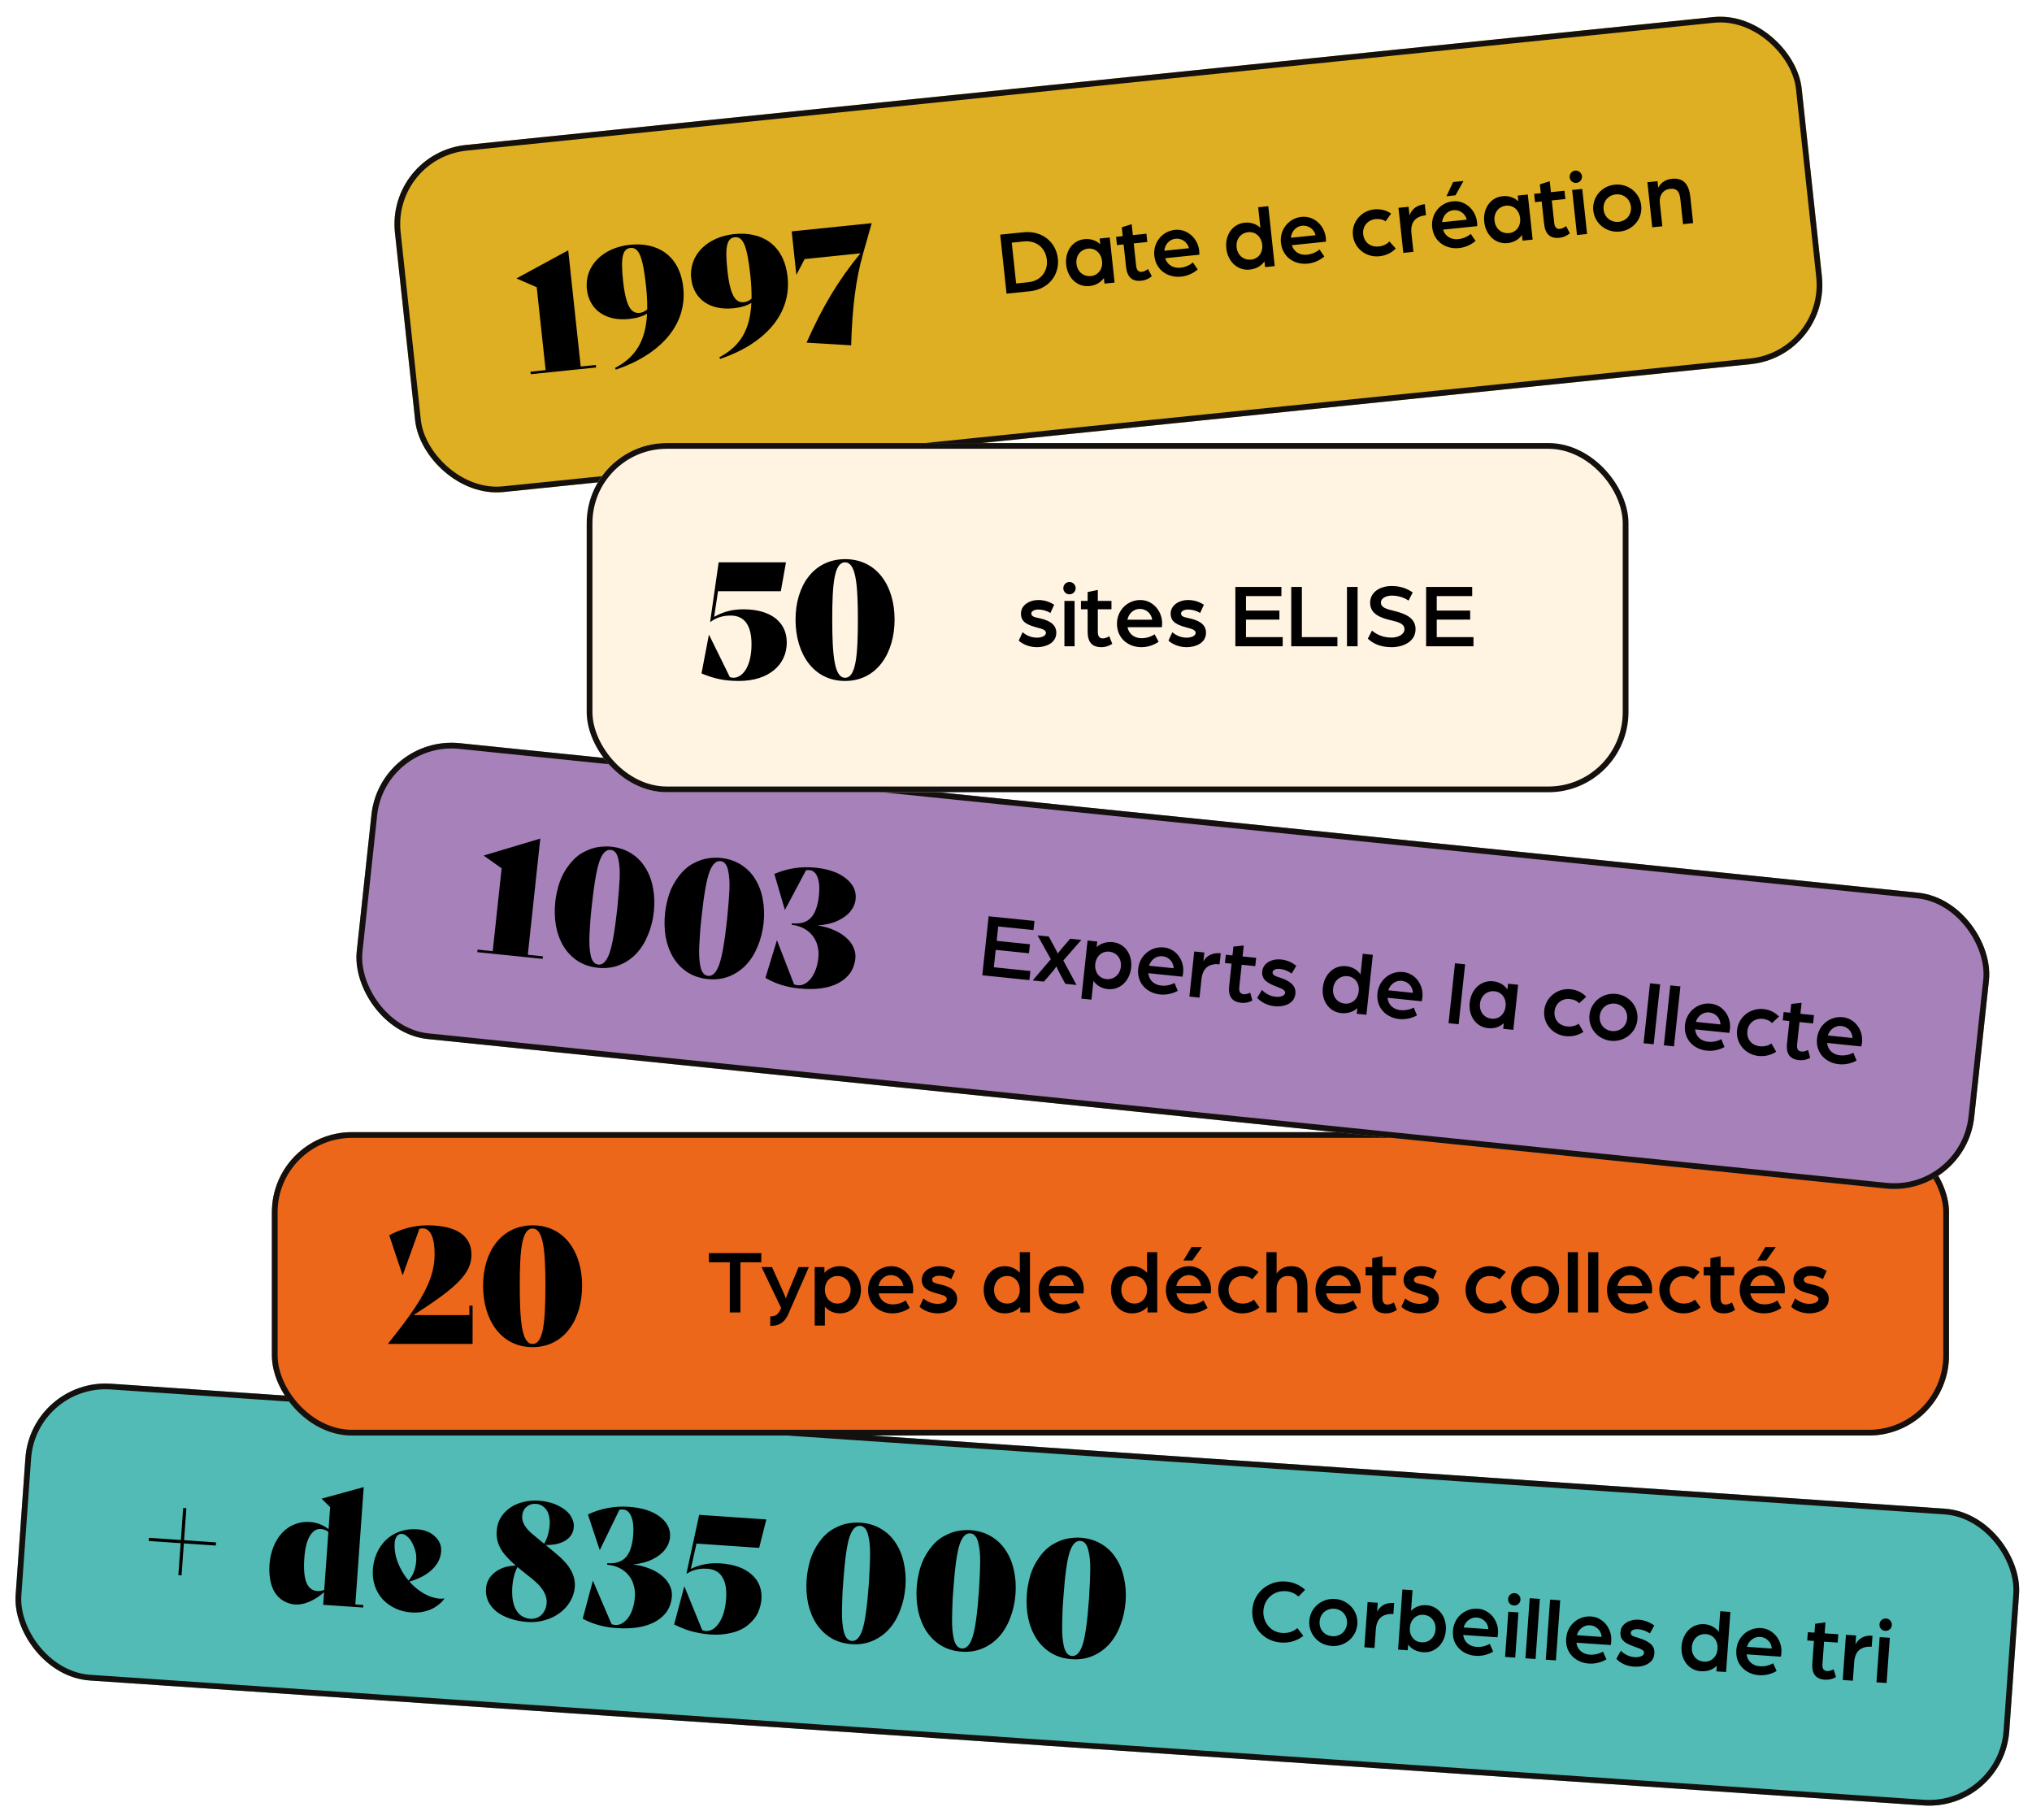
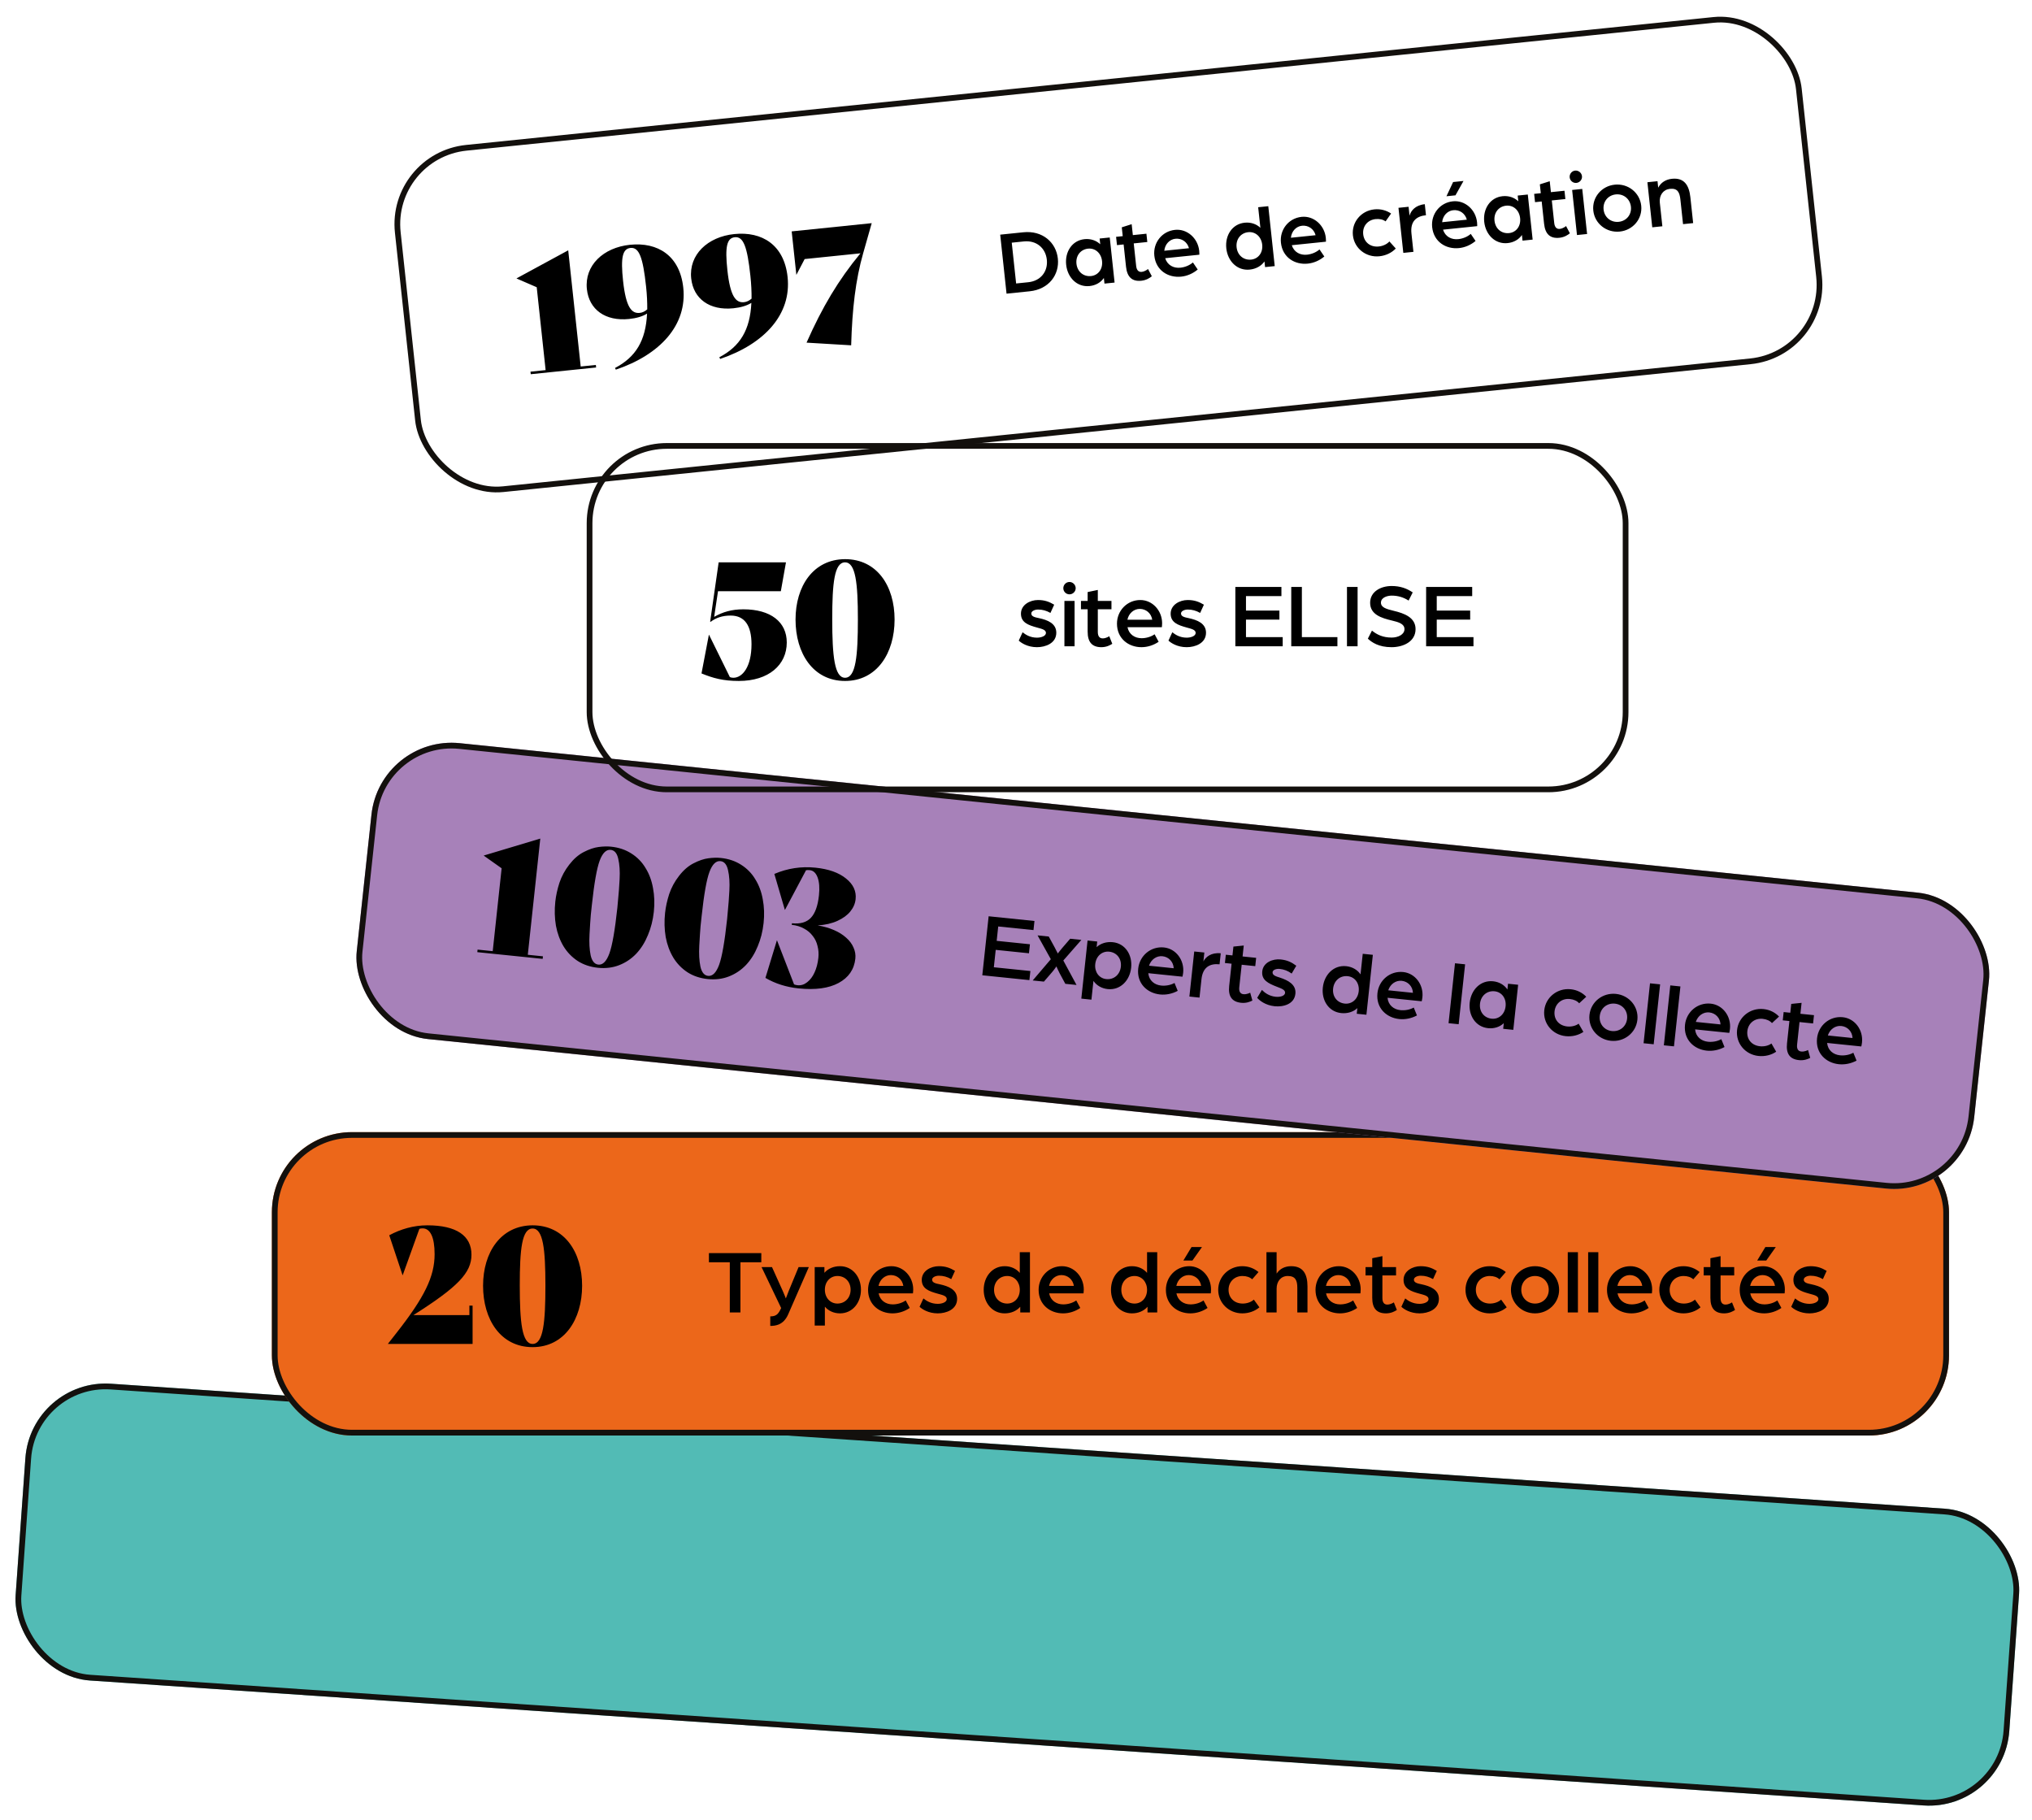
<svg xmlns="http://www.w3.org/2000/svg" width="355" height="318" viewBox="0 0 355 318" fill="none">
  <g filter="url(#filter0_d_333_1003)">
-     <rect width="247" height="61" rx="14" transform="matrix(0.995 -0.102 0.107 0.994 66 25.248)" fill="#DEAF22" />
    <rect x="0.551" y="0.446" width="246" height="60" rx="13.5" transform="matrix(0.995 -0.102 0.107 0.994 65.955 25.306)" stroke="#13100D" />
    <path d="M91.225 63.871L91.177 63.426L93.823 63.154L92.267 48.677L88.752 47.152L88.749 47.125L97.769 42.229L99.951 62.524L102.597 62.252L102.645 62.697L91.225 63.871ZM108.562 41.261C113.408 40.763 117.27 43.153 117.871 48.748C118.574 55.291 113.835 60.45 106.091 63.075L105.947 62.78C109.573 60.888 111.319 58.006 111.544 53.283C110.725 53.789 109.688 54.093 108.406 54.224C104.256 54.651 101.414 52.578 101.031 49.015C100.585 44.867 103.91 41.739 108.562 41.261ZM110.263 53.161C110.737 53.112 111.165 52.9 111.577 52.547C111.588 51.336 111.531 50.019 111.375 48.571C110.824 43.449 110.153 41.66 108.649 41.815C107.257 41.958 106.914 43.485 107.351 47.549C107.851 52.199 108.843 53.307 110.263 53.161ZM126.786 39.388C131.632 38.89 135.494 41.28 136.095 46.876C136.799 53.418 132.059 58.577 124.316 61.203L124.171 60.908C127.798 59.015 129.544 56.134 129.768 51.41C128.949 51.916 127.912 52.22 126.631 52.352C122.481 52.778 119.639 50.706 119.256 47.142C118.81 42.994 122.134 39.866 126.786 39.388ZM128.488 51.288C128.961 51.24 129.389 51.027 129.802 50.675C129.812 49.463 129.755 48.146 129.599 46.699C129.049 41.576 128.378 39.787 126.874 39.942C125.481 40.085 125.138 41.612 125.575 45.677C126.075 50.326 127.067 51.434 128.488 51.288ZM147.202 58.823L139.407 58.357C142.149 52.164 144.963 47.428 148.825 42.753L139.076 43.755L137.628 46.521L136.811 38.921L150.793 37.484L149.302 42.732C147.973 47.4 147.386 52.414 147.202 58.823Z" fill="black" />
    <path d="M174.348 49.801L173.24 39.492L177.283 39.077C180.641 38.732 183.009 40.853 183.312 43.669C183.615 46.484 181.749 49.04 178.391 49.385L174.348 49.801ZM176.023 48.02L178.14 47.803C180.321 47.579 181.607 45.919 181.386 43.866C181.165 41.814 179.555 40.452 177.374 40.676L175.257 40.893L176.023 48.02ZM188.848 48.472C186.683 48.694 185.007 47.017 184.764 44.758C184.519 42.483 185.803 40.501 187.967 40.279C189.034 40.169 190.019 40.502 190.718 41.17L190.61 40.168L192.377 39.987L193.224 47.861L191.457 48.043L191.351 47.056C190.809 47.852 189.914 48.362 188.848 48.472ZM189.111 46.724C190.352 46.596 191.185 45.513 191.035 44.113C190.886 42.729 189.853 41.806 188.596 41.935C187.259 42.073 186.413 43.189 186.562 44.573C186.711 45.957 187.774 46.861 189.111 46.724ZM197.898 47.542C196.291 47.707 195.417 46.912 195.222 45.099L194.803 41.201L193.641 41.32L193.485 39.873L194.647 39.753L194.481 38.21L196.208 37.663L196.414 39.572L198.785 39.328L198.941 40.776L196.569 41.02L196.993 44.965C197.084 45.808 197.511 46.038 197.957 45.992C198.577 45.928 199.062 45.492 199.062 45.492L199.729 46.758C199.388 47.035 198.789 47.45 197.898 47.542ZM204.856 46.827C202.612 47.057 200.446 45.768 200.167 43.175C199.924 40.916 201.492 38.889 203.784 38.654C205.885 38.438 207.769 40.094 208.007 42.305C208.043 42.639 208.033 42.994 208.033 42.994L202.064 43.607C202.454 44.838 203.543 45.386 204.72 45.264C205.516 45.183 206.318 44.859 206.907 44.348L207.747 45.581C206.921 46.277 205.907 46.719 204.856 46.827ZM201.908 42.304L206.221 41.861C205.925 40.75 204.937 40.095 203.855 40.207C202.836 40.311 202.025 41.151 201.908 42.304ZM216.826 45.597C214.661 45.819 212.984 44.142 212.741 41.883C212.497 39.608 213.78 37.627 215.945 37.404C217.011 37.294 217.997 37.627 218.696 38.295L218.309 34.7L220.076 34.519L221.201 44.986L219.514 45.16L219.408 44.173C218.85 44.971 217.924 45.484 216.826 45.597ZM217.088 43.849C218.33 43.721 219.163 42.639 219.012 41.239C218.864 39.855 217.831 38.931 216.574 39.06C215.237 39.198 214.391 40.314 214.54 41.698C214.689 43.082 215.751 43.986 217.088 43.849ZM226.974 44.554C224.73 44.785 222.564 43.495 222.285 40.902C222.042 38.643 223.61 36.616 225.902 36.381C228.003 36.165 229.887 37.821 230.125 40.032C230.161 40.367 230.15 40.721 230.15 40.721L224.182 41.335C224.572 42.565 225.66 43.113 226.838 42.992C227.634 42.91 228.436 42.586 229.025 42.075L229.865 43.308C229.039 44.004 228.024 44.446 226.974 44.554ZM224.026 40.032L228.339 39.589C228.043 38.477 227.055 37.823 225.973 37.934C224.954 38.038 224.143 38.878 224.026 40.032ZM239.485 43.269C237.161 43.507 235.106 41.901 234.859 39.61C234.613 37.319 236.28 35.315 238.604 35.076C239.686 34.965 240.714 35.245 241.531 35.804L240.567 37.174C240.13 36.849 239.519 36.703 238.819 36.775C237.434 36.917 236.507 38.026 236.658 39.425C236.803 40.778 237.869 41.714 239.381 41.558C240.113 41.483 240.818 41.153 241.234 40.676L242.348 41.913C241.654 42.644 240.631 43.151 239.485 43.269ZM243.666 42.678L242.819 34.803L244.586 34.622L244.754 36.181C244.97 35.354 245.731 34.343 247.418 34.17L247.625 36.095C245.89 36.273 244.865 37.215 245.087 39.283L245.432 42.496L243.666 42.678ZM251.201 32.784L252.366 30.3L254.181 30.114L252.777 32.622L251.201 32.784ZM253.397 41.839C251.153 42.069 248.987 40.78 248.708 38.187C248.465 35.928 250.034 33.901 252.326 33.666C254.427 33.45 256.31 35.106 256.548 37.317C256.584 37.651 256.574 38.006 256.574 38.006L250.605 38.62C250.995 39.85 252.084 40.398 253.262 40.277C254.057 40.195 254.859 39.871 255.448 39.36L256.289 40.593C255.462 41.289 254.448 41.731 253.397 41.839ZM250.449 37.317L254.762 36.873C254.466 35.762 253.478 35.108 252.396 35.219C251.377 35.323 250.566 36.163 250.449 37.317ZM261.885 40.967C259.721 41.189 258.044 39.512 257.801 37.253C257.556 34.978 258.84 32.996 261.005 32.774C262.071 32.664 263.056 32.997 263.756 33.665L263.648 32.663L265.414 32.482L266.261 40.356L264.494 40.538L264.388 39.551C263.846 40.347 262.952 40.857 261.885 40.967ZM262.148 39.219C263.389 39.091 264.222 38.008 264.072 36.608C263.923 35.224 262.891 34.301 261.633 34.43C260.296 34.568 259.451 35.684 259.599 37.068C259.748 38.452 260.811 39.356 262.148 39.219ZM270.935 40.037C269.328 40.202 268.454 39.407 268.259 37.594L267.84 33.696L266.678 33.816L266.522 32.368L267.684 32.248L267.518 30.705L269.246 30.158L269.451 32.067L271.823 31.823L271.978 33.271L269.607 33.514L270.031 37.46C270.121 38.303 270.548 38.532 270.994 38.487C271.615 38.423 272.099 37.987 272.099 37.987L272.766 39.254C272.426 39.53 271.827 39.945 270.935 40.037ZM274.006 39.56L273.159 31.686L274.926 31.504L275.773 39.379L274.006 39.56ZM273.912 30.451C273.323 30.511 272.794 30.083 272.731 29.494C272.667 28.906 273.092 28.363 273.681 28.303C274.27 28.242 274.816 28.685 274.879 29.273C274.943 29.862 274.501 30.39 273.912 30.451ZM281.482 38.953C279.159 39.192 277.101 37.57 276.857 35.295C276.611 33.004 278.278 30.999 280.602 30.76C282.925 30.521 284.983 32.144 285.229 34.434C285.473 36.709 283.806 38.714 281.482 38.953ZM281.299 37.251C282.652 37.112 283.577 35.987 283.43 34.619C283.281 33.235 282.137 32.323 280.785 32.462C279.432 32.602 278.507 33.726 278.655 35.11C278.802 36.478 279.946 37.39 281.299 37.251ZM287.156 38.209L286.309 30.335L288.076 30.153L288.197 31.283C288.692 30.347 289.555 29.84 290.605 29.732C292.738 29.513 293.59 30.857 293.816 32.957L294.302 37.475L292.535 37.657L292.073 33.361C291.935 32.073 291.568 31.354 290.247 31.49C289.085 31.61 288.339 32.603 288.479 33.907L288.922 38.028L287.156 38.209Z" fill="black" />
  </g>
  <g filter="url(#filter1_d_333_1003)">
    <g clip-path="url(#clip0_333_1003)">
      <rect width="349" height="52" rx="14" transform="matrix(0.998 0.068 -0.071 0.997 3.929 239.273)" fill="#52BBB5" />
-       <path d="M36.245 267.94L36.206 268.498L30.619 268.117L30.219 273.702L29.66 273.664L30.06 268.078L24.473 267.696L24.513 267.138L30.1 267.52L30.499 261.934L31.058 261.972L30.659 267.558L36.245 267.94ZM60.577 278.781L61.974 278.876L61.941 279.323L54.958 278.846L55.116 276.639C54.316 277.352 53.472 277.902 52.583 278.29C51.695 278.679 50.859 278.846 50.077 278.793C49.183 278.731 48.354 278.422 47.589 277.865C46.843 277.308 46.293 276.494 45.939 275.422C45.605 274.333 45.485 273.137 45.578 271.833C45.66 270.698 45.893 269.657 46.279 268.71C46.666 267.745 47.174 266.928 47.801 266.26C48.429 265.592 49.157 265.099 49.984 264.782C50.813 264.445 51.693 264.309 52.624 264.373C53.835 264.455 54.928 264.876 55.903 265.635L56.178 261.781L54.684 260.304L62.043 258.281L60.577 278.781ZM53.95 276.447C54.304 276.471 54.702 276.405 55.144 276.248L55.869 266.11C55.498 265.804 55.051 265.633 54.53 265.598C53.785 265.547 53.147 265.961 52.616 266.842C52.105 267.705 51.79 268.975 51.67 270.65C51.536 272.531 51.649 273.951 52.011 274.911C52.391 275.873 53.038 276.385 53.95 276.447ZM76.133 277.739L76.159 277.769C75.499 278.622 74.677 279.258 73.692 279.677C72.708 280.096 71.582 280.263 70.316 280.176C69.348 280.11 68.438 279.879 67.587 279.484C66.735 279.089 65.996 278.562 65.37 277.901C64.762 277.242 64.303 276.463 63.993 275.562C63.685 274.643 63.568 273.662 63.642 272.619C63.714 271.614 63.95 270.667 64.351 269.777C64.751 268.888 65.283 268.129 65.945 267.501C66.628 266.855 67.43 266.367 68.352 266.037C69.292 265.709 70.303 265.581 71.383 265.655C72.686 265.744 73.723 266.161 74.493 266.906C75.284 267.634 75.642 268.51 75.569 269.534C75.485 270.707 74.961 271.756 73.996 272.682C73.052 273.59 71.729 274.295 70.027 274.796C70.772 275.633 71.612 276.326 72.545 276.876C73.499 277.409 74.423 277.706 75.317 277.768C75.615 277.788 75.887 277.778 76.133 277.739ZM68.715 266.455C68.361 266.431 68.071 266.561 67.845 266.845C67.619 267.129 67.488 267.522 67.452 268.025C67.373 269.123 67.554 270.258 67.994 271.429C68.453 272.602 69.079 273.665 69.872 274.617C70.665 273.736 71.112 272.578 71.215 271.144C71.275 270.307 71.153 269.522 70.85 268.79C70.567 268.041 70.233 267.476 69.848 267.094C69.465 266.693 69.088 266.481 68.715 266.455ZM95.713 269.957C96.879 270.916 97.719 271.862 98.233 272.795C98.765 273.729 98.994 274.709 98.921 275.733C98.858 276.608 98.593 277.441 98.125 278.232C97.675 279.025 97.065 279.703 96.295 280.268C95.543 280.834 94.68 281.252 93.707 281.523C92.731 281.811 91.732 281.921 90.708 281.851C89.627 281.777 88.621 281.587 87.689 281.28C86.756 280.973 85.961 280.572 85.304 280.078C84.648 279.566 84.149 278.961 83.806 278.264C83.481 277.568 83.348 276.82 83.405 276.019C83.488 274.865 84.004 273.918 84.956 273.178C85.908 272.42 87.125 272.026 88.605 271.997C87.283 270.858 86.375 269.823 85.88 268.891C85.385 267.96 85.186 266.945 85.284 265.848C85.339 265.066 85.56 264.342 85.944 263.676C86.349 262.992 86.876 262.42 87.527 261.96C88.178 261.48 88.943 261.13 89.819 260.91C90.716 260.672 91.667 260.587 92.673 260.656C93.325 260.7 94.008 260.822 94.724 261.02C95.44 261.219 96.137 261.538 96.817 261.977C97.515 262.418 98.021 262.939 98.333 263.54C98.647 264.123 98.785 264.685 98.746 265.224C98.672 266.267 98.184 267.066 97.283 267.622C96.403 268.161 95.252 268.419 93.831 268.397L95.713 269.957ZM92.156 261.21C91.504 261.165 90.949 261.342 90.49 261.741C90.032 262.122 89.779 262.656 89.729 263.345C89.653 264.406 90.279 265.478 91.605 266.56L93.566 268.182C94.12 267.247 94.443 266.128 94.536 264.824C94.572 264.322 94.525 263.795 94.397 263.243C94.269 262.673 94.003 262.206 93.599 261.841C93.195 261.458 92.715 261.248 92.156 261.21ZM91.197 281.295C91.55 281.319 91.939 281.252 92.362 281.094C92.785 280.936 93.153 280.624 93.467 280.159C93.781 279.694 93.96 279.154 94.004 278.54C94.103 277.162 93.276 275.768 91.524 274.357L89.639 272.853L88.897 272.241C88.394 273.254 88.099 274.366 88.012 275.576C87.883 277.382 88.102 278.773 88.668 279.747C89.236 280.702 90.079 281.218 91.197 281.295ZM109.094 271.798C110.114 271.923 111.061 272.157 111.935 272.497C112.809 272.837 113.546 273.262 114.146 273.771C114.747 274.261 115.194 274.815 115.487 275.434C115.798 276.054 115.93 276.699 115.882 277.369C115.746 279.269 114.819 280.721 113.1 281.726C111.401 282.714 109.09 283.108 106.166 282.908C104.006 282.76 102.052 282.215 100.304 281.272L102.068 274.657L102.096 274.659L105.344 282.234C105.545 282.304 105.748 282.346 105.953 282.36C106.567 282.402 107.124 282.206 107.623 281.772C108.14 281.34 108.547 280.76 108.842 280.031C109.157 279.286 109.35 278.429 109.419 277.461C109.471 276.735 109.398 276.047 109.202 275.397C109.025 274.73 108.72 274.148 108.288 273.651C107.875 273.136 107.353 272.726 106.72 272.421C106.088 272.097 105.371 271.908 104.571 271.853L104.591 271.574C106.062 271.674 107.154 271.319 107.867 270.507C108.58 269.695 109.002 268.377 109.132 266.552C109.224 265.267 109.111 264.23 108.793 263.442C108.476 262.653 108 262.237 107.367 262.193C107.106 262.176 106.89 262.189 106.718 262.233L103.296 269.268L103.268 269.266L101.213 263.064C103.479 262.002 105.859 261.557 108.355 261.728C110.664 261.886 112.466 262.458 113.762 263.444C115.059 264.413 115.657 265.595 115.557 266.991C115.501 267.773 115.215 268.502 114.699 269.178C114.203 269.836 113.479 270.404 112.528 270.882C111.577 271.359 110.432 271.664 109.094 271.798ZM122.691 284.037C121.723 283.971 120.742 283.82 119.748 283.584C118.753 283.366 117.596 282.931 116.276 282.28L118.043 275.637L118.071 275.639L121.175 283.26C121.337 283.346 121.539 283.397 121.781 283.414C122.396 283.456 122.963 283.242 123.483 282.772C124.005 282.284 124.427 281.621 124.749 280.782C125.071 279.943 125.273 278.947 125.355 277.793C125.471 276.173 125.253 274.914 124.699 274.015C124.165 273.118 123.292 272.628 122.082 272.545C120.703 272.451 119.513 272.734 118.512 273.396L118.43 273.362L120.65 263.13L132.382 263.932L131.129 268.898L120.178 268.149L119.188 272.572C120.797 271.802 122.523 271.481 124.366 271.607C126.731 271.768 128.547 272.416 129.813 273.551C131.081 274.666 131.651 276.118 131.523 277.905C131.472 278.613 131.29 279.34 130.974 280.085C130.677 280.832 130.13 281.552 129.332 282.246C128.552 282.941 127.563 283.435 126.363 283.727C125.181 284.02 123.958 284.124 122.691 284.037ZM147.287 285.719C145.946 285.627 144.755 285.274 143.714 284.661C142.674 284.028 141.816 283.202 141.14 282.183C140.466 281.146 139.979 279.962 139.682 278.632C139.404 277.284 139.317 275.884 139.421 274.432C139.496 273.371 139.697 272.262 140.023 271.105C140.368 269.95 140.904 268.874 141.63 267.876C142.358 266.859 143.17 266.1 144.066 265.6C144.983 265.083 145.839 264.758 146.635 264.625C147.43 264.493 148.154 264.448 148.806 264.493C150.146 264.585 151.338 264.937 152.379 265.551C153.439 266.166 154.298 266.983 154.955 268.001C155.632 269.001 156.111 270.156 156.391 271.467C156.69 272.778 156.788 274.16 156.684 275.612C156.58 277.065 156.286 278.429 155.802 279.706C155.336 280.983 154.696 282.09 153.88 283.026C153.066 283.944 152.099 284.645 150.979 285.129C149.859 285.614 148.628 285.81 147.287 285.719ZM147.327 285.16C148.109 285.214 148.728 284.545 149.183 283.154C149.639 281.745 150.009 279.066 150.291 275.119C150.312 274.821 150.342 274.271 150.381 273.469C150.44 272.65 150.482 271.54 150.507 270.138C150.532 268.737 150.412 267.55 150.144 266.577C149.896 265.606 149.436 265.097 148.766 265.052C147.983 264.998 147.366 265.648 146.914 267.002C146.461 268.355 146.098 270.95 145.824 274.786C145.801 275.102 145.76 275.679 145.7 276.517C145.66 277.338 145.626 278.467 145.598 279.906C145.57 281.345 145.679 282.568 145.925 283.577C146.189 284.587 146.657 285.114 147.327 285.16ZM166.52 287.034C165.179 286.942 163.988 286.589 162.946 285.975C161.906 285.343 161.048 284.517 160.372 283.498C159.698 282.46 159.212 281.276 158.914 279.946C158.636 278.599 158.549 277.199 158.653 275.747C158.729 274.686 158.93 273.577 159.256 272.42C159.6 271.265 160.136 270.188 160.862 269.19C161.59 268.174 162.402 267.415 163.299 266.915C164.215 266.398 165.072 266.073 165.867 265.94C166.662 265.807 167.386 265.763 168.038 265.808C169.379 265.9 170.57 266.252 171.612 266.866C172.672 267.481 173.53 268.298 174.187 269.315C174.864 270.316 175.343 271.471 175.624 272.781C175.923 274.093 176.021 275.475 175.917 276.927C175.813 278.379 175.519 279.744 175.034 281.02C174.569 282.298 173.928 283.405 173.113 284.341C172.298 285.258 171.331 285.959 170.211 286.444C169.091 286.929 167.861 287.125 166.52 287.034ZM166.56 286.475C167.342 286.529 167.961 285.86 168.416 284.469C168.872 283.06 169.241 280.381 169.524 276.434C169.545 276.136 169.575 275.586 169.614 274.784C169.672 273.965 169.714 272.855 169.74 271.453C169.765 270.052 169.644 268.865 169.377 267.892C169.128 266.921 168.668 266.412 167.998 266.366C167.216 266.313 166.599 266.963 166.146 268.317C165.694 269.67 165.33 272.265 165.056 276.1C165.033 276.417 164.992 276.994 164.932 277.832C164.892 278.652 164.858 279.782 164.83 281.221C164.802 282.66 164.911 283.883 165.157 284.892C165.422 285.901 165.889 286.429 166.56 286.475ZM185.752 288.348C184.411 288.257 183.22 287.904 182.179 287.29C181.138 286.658 180.281 285.832 179.605 284.813C178.93 283.775 178.444 282.591 178.147 281.261C177.869 279.914 177.782 278.514 177.885 277.062C177.961 276 178.162 274.892 178.488 273.735C178.833 272.58 179.368 271.503 180.095 270.505C180.823 269.488 181.635 268.73 182.531 268.23C183.448 267.713 184.304 267.388 185.099 267.255C185.895 267.122 186.619 267.078 187.27 267.123C188.611 267.214 189.802 267.567 190.844 268.181C191.904 268.796 192.763 269.612 193.42 270.63C194.097 271.631 194.576 272.786 194.856 274.096C195.155 275.408 195.253 276.79 195.149 278.242C195.045 279.694 194.751 281.059 194.267 282.335C193.801 283.613 193.161 284.72 192.345 285.656C191.531 286.573 190.564 287.274 189.444 287.759C188.324 288.244 187.093 288.44 185.752 288.348ZM185.792 287.79C186.574 287.843 187.193 287.175 187.648 285.784C188.104 284.374 188.474 281.696 188.756 277.749C188.777 277.451 188.807 276.901 188.846 276.099C188.905 275.28 188.947 274.169 188.972 272.768C188.997 271.366 188.876 270.179 188.609 269.207C188.36 268.236 187.901 267.727 187.23 267.681C186.448 267.628 185.831 268.278 185.379 269.631C184.926 270.985 184.563 273.58 184.289 277.415C184.266 277.732 184.225 278.309 184.165 279.147C184.125 279.967 184.091 281.097 184.063 282.536C184.035 283.974 184.144 285.198 184.39 286.207C184.654 287.216 185.122 287.744 185.792 287.79Z" fill="black" />
-       <path d="M222.35 285.438C221.329 285.368 220.42 285.071 219.623 284.546C218.827 284.01 218.219 283.316 217.799 282.464C217.389 281.613 217.22 280.698 217.29 279.719C217.359 278.751 217.657 277.879 218.183 277.102C218.72 276.316 219.421 275.717 220.284 275.305C221.148 274.883 222.091 274.707 223.113 274.777C223.773 274.822 224.393 274.971 224.974 275.225C225.565 275.479 226.076 275.814 226.506 276.228L225.348 277.4C224.714 276.832 223.972 276.52 223.121 276.461C222.429 276.414 221.789 276.536 221.202 276.827C220.625 277.119 220.162 277.532 219.814 278.064C219.466 278.596 219.268 279.192 219.221 279.851C219.174 280.511 219.284 281.133 219.553 281.718C219.821 282.303 220.209 282.779 220.718 283.145C221.237 283.512 221.827 283.718 222.486 283.763C222.986 283.797 223.466 283.745 223.925 283.605C224.385 283.455 224.797 283.226 225.161 282.92L226.203 284.274C225.682 284.687 225.087 284.999 224.42 285.21C223.764 285.411 223.074 285.487 222.35 285.438ZM231.143 286.039C230.376 285.986 229.682 285.757 229.058 285.351C228.446 284.935 227.977 284.4 227.649 283.747C227.322 283.094 227.184 282.395 227.238 281.65C227.292 280.895 227.527 280.216 227.945 279.614C228.362 279.012 228.903 278.551 229.567 278.233C230.243 277.905 230.964 277.767 231.73 277.82C232.497 277.872 233.186 278.106 233.798 278.522C234.421 278.929 234.896 279.458 235.224 280.111C235.551 280.765 235.688 281.469 235.634 282.224C235.581 282.969 235.346 283.643 234.928 284.245C234.511 284.847 233.964 285.312 233.288 285.64C232.624 285.958 231.909 286.091 231.143 286.039ZM231.265 284.331C231.712 284.362 232.123 284.288 232.5 284.111C232.887 283.924 233.195 283.656 233.423 283.308C233.663 282.95 233.798 282.548 233.83 282.101C233.863 281.644 233.786 281.227 233.599 280.85C233.423 280.464 233.157 280.157 232.799 279.93C232.452 279.692 232.055 279.558 231.608 279.527C231.161 279.497 230.744 279.575 230.356 279.763C229.98 279.94 229.672 280.208 229.433 280.566C229.205 280.913 229.074 281.316 229.042 281.774C229.01 282.221 229.081 282.637 229.257 283.023C229.444 283.4 229.711 283.706 230.057 283.944C230.415 284.172 230.818 284.301 231.265 284.331ZM239.198 278.491L239.086 280.055C239.3 279.599 239.654 279.217 240.146 278.908C240.65 278.601 241.29 278.473 242.067 278.526L241.928 280.458C241.024 280.396 240.305 280.582 239.771 281.016C239.238 281.45 238.935 282.167 238.863 283.167L238.633 286.391L236.861 286.269L237.426 278.37L239.198 278.491ZM247.148 287.133C246.594 287.095 246.09 286.965 245.636 286.741C245.182 286.507 244.809 286.193 244.516 285.798L244.445 286.788L242.753 286.672L243.505 276.171L245.276 276.292L245.018 279.899C245.354 279.548 245.757 279.287 246.229 279.116C246.701 278.945 247.204 278.878 247.736 278.914C248.438 278.962 249.053 279.191 249.579 279.601C250.117 280.002 250.518 280.526 250.782 281.175C251.046 281.824 251.151 282.526 251.097 283.281C251.043 284.037 250.839 284.718 250.485 285.324C250.133 285.92 249.661 286.385 249.07 286.719C248.491 287.043 247.85 287.181 247.148 287.133ZM246.823 285.395C247.493 285.441 248.057 285.255 248.515 284.837C248.984 284.409 249.243 283.85 249.293 283.158C249.342 282.467 249.165 281.877 248.762 281.39C248.369 280.903 247.837 280.637 247.167 280.591C246.539 280.548 246.001 280.741 245.553 281.17C245.105 281.6 244.857 282.16 244.807 282.851C244.757 283.554 244.923 284.142 245.307 284.618C245.69 285.093 246.195 285.352 246.823 285.395ZM256.304 287.759C255.538 287.707 254.842 287.493 254.216 287.119C253.591 286.745 253.103 286.236 252.754 285.592C252.415 284.949 252.275 284.207 252.335 283.366C252.389 282.621 252.613 281.947 253.009 281.343C253.417 280.73 253.942 280.263 254.585 279.944C255.24 279.614 255.945 279.475 256.7 279.527C257.392 279.574 258.012 279.804 258.56 280.215C259.119 280.617 259.547 281.143 259.843 281.794C260.139 282.435 260.261 283.117 260.21 283.84C260.197 284.011 260.181 284.159 260.162 284.286C260.143 284.402 260.126 284.481 260.113 284.523L254.127 284.114C254.211 284.729 254.464 285.222 254.887 285.593C255.31 285.954 255.831 286.155 256.448 286.197C256.852 286.225 257.256 286.194 257.658 286.103C258.06 286.013 258.428 285.867 258.764 285.666L259.372 287.023C258.903 287.301 258.402 287.502 257.87 287.625C257.347 287.75 256.826 287.795 256.304 287.759ZM258.53 283.1C258.485 282.53 258.273 282.061 257.893 281.693C257.514 281.315 257.047 281.106 256.494 281.068C255.983 281.033 255.513 281.178 255.083 281.501C254.655 281.814 254.362 282.248 254.204 282.804L258.53 283.1ZM262.969 278.961C262.671 278.941 262.423 278.822 262.225 278.606C262.038 278.379 261.955 278.117 261.976 277.819C261.998 277.521 262.117 277.272 262.334 277.073C262.562 276.875 262.825 276.786 263.123 276.807C263.421 276.827 263.669 276.951 263.867 277.178C264.064 277.406 264.153 277.668 264.131 277.966C264.11 278.264 263.985 278.512 263.757 278.71C263.53 278.898 263.267 278.982 262.969 278.961ZM263.781 280.171L263.216 288.071L261.444 287.95L262.009 280.05L263.781 280.171ZM267.521 277.813L266.77 288.314L264.998 288.193L265.749 277.692L267.521 277.813ZM271.076 278.056L270.324 288.557L268.553 288.436L269.304 277.935L271.076 278.056ZM276.086 289.111C275.32 289.059 274.624 288.846 273.998 288.471C273.373 288.097 272.885 287.588 272.536 286.944C272.197 286.301 272.057 285.559 272.117 284.718C272.171 283.974 272.395 283.299 272.791 282.696C273.199 282.082 273.724 281.616 274.367 281.296C275.022 280.967 275.727 280.828 276.482 280.879C277.174 280.927 277.794 281.156 278.342 281.568C278.901 281.969 279.329 282.496 279.625 283.147C279.921 283.787 280.043 284.469 279.992 285.193C279.979 285.363 279.963 285.511 279.944 285.638C279.925 285.755 279.908 285.834 279.895 285.876L273.909 285.466C273.993 286.082 274.246 286.575 274.669 286.946C275.092 287.306 275.613 287.507 276.23 287.55C276.634 287.577 277.038 287.546 277.44 287.456C277.842 287.366 278.21 287.22 278.546 287.018L279.154 288.375C278.685 288.653 278.184 288.854 277.652 288.978C277.129 289.103 276.608 289.147 276.086 289.111ZM278.312 284.452C278.267 283.883 278.055 283.414 277.675 283.046C277.296 282.667 276.829 282.459 276.276 282.421C275.765 282.386 275.295 282.53 274.865 282.854C274.437 283.166 274.144 283.601 273.986 284.157L278.312 284.452ZM283.976 289.651C283.253 289.601 282.622 289.441 282.086 289.169C281.561 288.887 281.159 288.592 280.882 288.285L281.656 286.878C282.388 287.559 283.201 287.93 284.095 287.991C284.499 288.019 284.867 287.969 285.196 287.842C285.526 287.715 285.7 287.523 285.719 287.268C285.735 287.045 285.64 286.867 285.436 286.736C285.232 286.604 284.994 286.491 284.722 286.398C284.462 286.305 284.289 286.246 284.206 286.218C283.611 286.007 283.129 285.803 282.758 285.606C282.387 285.41 282.09 285.154 281.866 284.84C281.654 284.515 281.566 284.108 281.601 283.619C281.636 283.129 281.81 282.714 282.123 282.371C282.447 282.03 282.844 281.785 283.314 281.635C283.786 281.475 284.261 281.411 284.74 281.444C285.293 281.482 285.778 281.584 286.193 281.752C286.621 281.909 287.058 282.142 287.507 282.451L286.75 283.842C286.086 283.401 285.382 283.156 284.637 283.105C284.328 283.084 284.047 283.128 283.793 283.239C283.55 283.351 283.421 283.508 283.407 283.71C283.389 283.955 283.483 284.138 283.688 284.259C283.905 284.37 284.244 284.489 284.705 284.617C285.585 284.869 286.289 285.206 286.815 285.627C287.341 286.048 287.577 286.625 287.525 287.359C287.484 287.934 287.279 288.401 286.911 288.761C286.544 289.11 286.093 289.357 285.559 289.502C285.036 289.638 284.508 289.687 283.976 289.651ZM295.636 290.448C294.933 290.4 294.313 290.176 293.775 289.775C293.248 289.365 292.852 288.841 292.588 288.203C292.324 287.554 292.219 286.852 292.273 286.096C292.327 285.341 292.531 284.66 292.885 284.053C293.238 283.447 293.705 282.981 294.284 282.658C294.875 282.324 295.521 282.181 296.223 282.229C296.756 282.265 297.243 282.4 297.686 282.634C298.129 282.867 298.492 283.18 298.774 283.574L299.032 279.967L300.804 280.088L300.053 290.589L298.361 290.474L298.431 289.484C298.086 289.835 297.671 290.095 297.189 290.265C296.707 290.425 296.189 290.486 295.636 290.448ZM296.205 288.771C296.833 288.814 297.37 288.626 297.817 288.207C298.264 287.789 298.513 287.229 298.563 286.526C298.612 285.835 298.446 285.246 298.064 284.76C297.681 284.274 297.176 284.01 296.548 283.967C295.878 283.921 295.308 284.112 294.839 284.54C294.381 284.968 294.127 285.528 294.077 286.22C294.028 286.911 294.2 287.5 294.592 287.987C294.997 288.464 295.534 288.725 296.205 288.771ZM305.814 291.144C305.047 291.091 304.351 290.878 303.726 290.504C303.1 290.13 302.613 289.62 302.263 288.976C301.924 288.333 301.785 287.591 301.845 286.751C301.898 286.006 302.123 285.332 302.519 284.728C302.926 284.114 303.452 283.648 304.095 283.328C304.749 282.999 305.454 282.86 306.21 282.912C306.902 282.959 307.521 283.188 308.069 283.6C308.629 284.002 309.056 284.528 309.352 285.179C309.648 285.82 309.771 286.501 309.719 287.225C309.707 287.395 309.691 287.544 309.671 287.671C309.652 287.787 309.636 287.866 309.622 287.908L303.636 287.499C303.72 288.114 303.974 288.607 304.396 288.978C304.82 289.338 305.34 289.54 305.957 289.582C306.362 289.609 306.765 289.578 307.167 289.488C307.569 289.398 307.938 289.252 308.273 289.051L308.882 290.407C308.413 290.685 307.912 290.886 307.379 291.01C306.857 291.135 306.335 291.179 305.814 291.144ZM308.04 286.485C307.995 285.915 307.782 285.446 307.402 285.078C307.023 284.699 306.557 284.491 306.003 284.453C305.493 284.418 305.022 284.562 304.593 284.886C304.164 285.199 303.871 285.633 303.714 286.189L308.04 286.485ZM317.323 291.931C316.515 291.875 315.929 291.611 315.567 291.137C315.206 290.663 315.057 289.974 315.122 289.07L315.401 285.16L314.236 285.08L314.34 283.628L315.505 283.707L315.616 282.159L317.414 281.913L317.277 283.829L319.656 283.991L319.552 285.443L317.173 285.281L316.89 289.239C316.862 289.632 316.921 289.925 317.068 290.117C317.216 290.298 317.412 290.397 317.656 290.414C317.837 290.426 318.015 290.411 318.189 290.37C318.364 290.318 318.506 290.269 318.616 290.223C318.727 290.166 318.8 290.128 318.833 290.109L319.265 291.47C318.63 291.822 317.983 291.976 317.323 291.931ZM322.768 284.204L322.657 285.768C322.871 285.312 323.224 284.93 323.717 284.622C324.22 284.314 324.86 284.187 325.637 284.24L325.499 286.171C324.594 286.109 323.875 286.295 323.342 286.729C322.808 287.163 322.505 287.88 322.434 288.88L322.203 292.104L320.432 291.983L320.997 284.083L322.768 284.204ZM327.849 283.397C327.551 283.376 327.303 283.258 327.105 283.041C326.918 282.814 326.835 282.552 326.856 282.254C326.877 281.956 326.997 281.708 327.214 281.509C327.442 281.311 327.705 281.222 328.003 281.242C328.301 281.262 328.549 281.386 328.747 281.614C328.944 281.841 329.032 282.104 329.011 282.402C328.99 282.699 328.865 282.948 328.637 283.146C328.41 283.333 328.147 283.417 327.849 283.397ZM328.661 284.607L328.096 292.507L326.324 292.385L326.889 284.486L328.661 284.607Z" fill="black" />
    </g>
    <rect x="0.463" y="0.533" width="348" height="51" rx="13.5" transform="matrix(0.998 0.068 -0.071 0.997 3.968 239.243)" stroke="#13100D" />
  </g>
  <g filter="url(#filter2_d_333_1003)">
    <rect x="46" y="196.273" width="293" height="53" rx="14" fill="#EC671A" />
    <rect x="46.5" y="196.773" width="292" height="52" rx="13.5" stroke="#13100D" />
    <path d="M80.504 226.581H81.064V233.273H66.28V233.245L67.708 231.425C72.664 225.125 74.428 221.513 74.428 217.593C74.428 214.625 73.672 213.085 72.328 213.085C72.132 213.085 71.936 213.113 71.768 213.169L68.856 221.261H68.828L66.504 214.289C68.492 213.225 70.732 212.553 73.168 212.553C78.236 212.553 80.868 214.373 80.868 217.677C80.868 220.841 78.516 223.305 70.732 228.233H80.504V226.581ZM91.546 233.833C85.974 233.833 82.894 229.017 82.894 223.109C82.894 217.285 85.974 212.581 91.546 212.553C97.118 212.553 100.198 217.229 100.198 223.109C100.198 228.961 97.118 233.833 91.546 233.833ZM91.546 233.273C93.422 233.273 93.786 229.493 93.786 223.053C93.786 216.753 93.394 213.113 91.546 213.113C89.67 213.113 89.306 216.753 89.306 223.025C89.306 229.493 89.698 233.273 91.546 233.273Z" fill="black" />
    <path d="M126 227.773V219.005H122.352V217.405H131.504V219.005H127.856V227.773H126ZM133.07 230.125V228.461C134.014 228.461 134.414 228.125 134.814 227.325L134.974 227.005L131.55 219.853H133.374L135.278 224.077C135.518 224.605 135.79 225.325 135.79 225.325C135.79 225.325 136.142 224.397 136.302 223.997L138.014 219.853H139.806L136.19 228.125C135.374 229.965 133.998 230.125 133.07 230.125ZM140.833 230.061V219.853H142.529V220.845C143.169 220.109 144.145 219.693 145.249 219.693C147.425 219.693 148.913 221.533 148.913 223.805C148.913 226.093 147.425 227.933 145.249 227.933C144.177 227.933 143.233 227.501 142.609 226.765V230.061H140.833ZM144.801 226.221C146.145 226.221 147.105 225.197 147.105 223.805C147.105 222.413 146.145 221.405 144.801 221.405C143.553 221.405 142.609 222.397 142.609 223.805C142.609 225.197 143.537 226.221 144.801 226.221ZM154.427 227.933C152.171 227.933 150.155 226.429 150.155 223.821C150.155 221.549 151.931 219.693 154.235 219.693C156.347 219.693 158.043 221.533 158.043 223.757C158.043 224.093 157.995 224.445 157.995 224.445H151.995C152.251 225.709 153.275 226.365 154.459 226.365C155.259 226.365 156.091 226.125 156.731 225.677L157.435 226.989C156.539 227.597 155.483 227.933 154.427 227.933ZM151.979 223.133H156.315C156.139 221.997 155.227 221.245 154.139 221.245C153.115 221.245 152.219 221.997 151.979 223.133ZM162.336 227.933C160.704 227.933 159.584 227.197 159.152 226.781L159.824 225.325C160.336 225.741 161.152 226.269 162.336 226.269C163.056 226.269 163.904 225.997 163.904 225.437C163.904 224.861 163.104 224.717 162.32 224.493C160.816 224.077 159.536 223.629 159.536 222.077C159.536 220.525 161.12 219.693 162.512 219.693C163.696 219.693 164.48 219.997 165.344 220.509L164.688 221.949C163.984 221.549 163.312 221.357 162.528 221.357C161.936 221.357 161.344 221.629 161.344 222.045C161.344 222.589 162 222.717 162.704 222.861C164.176 223.181 165.712 223.773 165.712 225.405C165.712 227.261 163.808 227.933 162.336 227.933ZM174.022 227.933C171.846 227.933 170.358 226.093 170.358 223.821C170.358 221.533 171.846 219.693 174.022 219.693C175.094 219.693 176.038 220.125 176.662 220.861V217.245H178.438V227.773H176.742V226.781C176.102 227.517 175.126 227.933 174.022 227.933ZM174.47 226.221C175.718 226.221 176.662 225.229 176.662 223.821C176.662 222.429 175.734 221.405 174.47 221.405C173.126 221.405 172.166 222.429 172.166 223.821C172.166 225.213 173.126 226.221 174.47 226.221ZM184.224 227.933C181.968 227.933 179.952 226.429 179.952 223.821C179.952 221.549 181.728 219.693 184.032 219.693C186.144 219.693 187.84 221.533 187.84 223.757C187.84 224.093 187.792 224.445 187.792 224.445H181.792C182.048 225.709 183.072 226.365 184.256 226.365C185.056 226.365 185.888 226.125 186.528 225.677L187.232 226.989C186.336 227.597 185.28 227.933 184.224 227.933ZM181.776 223.133H186.112C185.936 221.997 185.024 221.245 183.936 221.245C182.912 221.245 182.016 221.997 181.776 223.133ZM196.257 227.933C194.081 227.933 192.593 226.093 192.593 223.821C192.593 221.533 194.081 219.693 196.257 219.693C197.329 219.693 198.273 220.125 198.897 220.861V217.245H200.673V227.773H198.977V226.781C198.337 227.517 197.361 227.933 196.257 227.933ZM196.705 226.221C197.953 226.221 198.897 225.229 198.897 223.821C198.897 222.429 197.969 221.405 196.705 221.405C195.361 221.405 194.401 222.429 194.401 223.821C194.401 225.213 195.361 226.221 196.705 226.221ZM205.242 218.701L206.666 216.349H208.49L206.826 218.701H205.242ZM206.458 227.933C204.202 227.933 202.186 226.429 202.186 223.821C202.186 221.549 203.962 219.693 206.266 219.693C208.378 219.693 210.074 221.533 210.074 223.757C210.074 224.093 210.026 224.445 210.026 224.445H204.026C204.282 225.709 205.306 226.365 206.49 226.365C207.29 226.365 208.122 226.125 208.762 225.677L209.466 226.989C208.57 227.597 207.514 227.933 206.458 227.933ZM204.01 223.133H208.346C208.17 221.997 207.258 221.245 206.17 221.245C205.146 221.245 204.25 221.997 204.01 223.133ZM215.535 227.933C213.199 227.933 211.327 226.125 211.327 223.821C211.327 221.517 213.199 219.693 215.535 219.693C216.623 219.693 217.615 220.077 218.367 220.717L217.263 221.981C216.863 221.613 216.271 221.405 215.567 221.405C214.175 221.405 213.135 222.413 213.135 223.821C213.135 225.181 214.095 226.221 215.615 226.221C216.351 226.221 217.087 225.965 217.551 225.533L218.527 226.877C217.759 227.533 216.687 227.933 215.535 227.933ZM219.755 227.773V217.245H221.531V220.989C222.107 220.109 223.019 219.693 224.075 219.693C226.155 219.693 226.923 221.053 226.923 223.229V227.773H225.147V223.453C225.147 222.157 224.795 221.405 223.483 221.405C222.251 221.405 221.531 222.381 221.531 223.613V227.773H219.755ZM232.599 227.933C230.343 227.933 228.327 226.429 228.327 223.821C228.327 221.549 230.103 219.693 232.407 219.693C234.519 219.693 236.215 221.533 236.215 223.757C236.215 224.093 236.167 224.445 236.167 224.445H230.167C230.423 225.709 231.447 226.365 232.631 226.365C233.431 226.365 234.263 226.125 234.903 225.677L235.607 226.989C234.711 227.597 233.655 227.933 232.599 227.933ZM230.151 223.133H234.487C234.311 221.997 233.399 221.245 232.311 221.245C231.287 221.245 230.391 221.997 230.151 223.133ZM240.636 227.933C239.02 227.933 238.236 227.053 238.236 225.229V221.309H237.068V219.853H238.236V218.301L240.012 217.933V219.853H242.396V221.309H240.012V225.277C240.012 226.125 240.412 226.397 240.86 226.397C241.484 226.397 242.012 226.013 242.012 226.013L242.54 227.341C242.172 227.581 241.532 227.933 240.636 227.933ZM246.508 227.933C244.876 227.933 243.756 227.197 243.324 226.781L243.996 225.325C244.508 225.741 245.324 226.269 246.508 226.269C247.228 226.269 248.076 225.997 248.076 225.437C248.076 224.861 247.276 224.717 246.492 224.493C244.988 224.077 243.708 223.629 243.708 222.077C243.708 220.525 245.292 219.693 246.684 219.693C247.868 219.693 248.652 219.997 249.516 220.509L248.86 221.949C248.156 221.549 247.484 221.357 246.7 221.357C246.108 221.357 245.516 221.629 245.516 222.045C245.516 222.589 246.172 222.717 246.876 222.861C248.348 223.181 249.884 223.773 249.884 225.405C249.884 227.261 247.98 227.933 246.508 227.933ZM258.738 227.933C256.402 227.933 254.53 226.125 254.53 223.821C254.53 221.517 256.402 219.693 258.738 219.693C259.826 219.693 260.818 220.077 261.57 220.717L260.466 221.981C260.066 221.613 259.474 221.405 258.77 221.405C257.378 221.405 256.338 222.413 256.338 223.821C256.338 225.181 257.298 226.221 258.818 226.221C259.554 226.221 260.29 225.965 260.754 225.533L261.73 226.877C260.962 227.533 259.89 227.933 258.738 227.933ZM266.676 227.933C264.34 227.933 262.468 226.109 262.468 223.821C262.468 221.517 264.34 219.693 266.676 219.693C269.012 219.693 270.884 221.517 270.884 223.821C270.884 226.109 269.012 227.933 266.676 227.933ZM266.676 226.221C268.036 226.221 269.076 225.197 269.076 223.821C269.076 222.429 268.036 221.405 266.676 221.405C265.316 221.405 264.276 222.429 264.276 223.821C264.276 225.197 265.316 226.221 266.676 226.221ZM272.396 227.773V217.245H274.172V227.773H272.396ZM275.958 227.773V217.245H277.734V227.773H275.958ZM283.521 227.933C281.265 227.933 279.249 226.429 279.249 223.821C279.249 221.549 281.025 219.693 283.329 219.693C285.441 219.693 287.137 221.533 287.137 223.757C287.137 224.093 287.089 224.445 287.089 224.445H281.089C281.345 225.709 282.369 226.365 283.553 226.365C284.353 226.365 285.185 226.125 285.825 225.677L286.529 226.989C285.633 227.597 284.577 227.933 283.521 227.933ZM281.073 223.133H285.409C285.233 221.997 284.321 221.245 283.233 221.245C282.209 221.245 281.313 221.997 281.073 223.133ZM292.598 227.933C290.262 227.933 288.39 226.125 288.39 223.821C288.39 221.517 290.262 219.693 292.598 219.693C293.686 219.693 294.678 220.077 295.43 220.717L294.326 221.981C293.926 221.613 293.334 221.405 292.63 221.405C291.238 221.405 290.198 222.413 290.198 223.821C290.198 225.181 291.158 226.221 292.678 226.221C293.414 226.221 294.15 225.965 294.614 225.533L295.59 226.877C294.822 227.533 293.75 227.933 292.598 227.933ZM299.714 227.933C298.098 227.933 297.314 227.053 297.314 225.229V221.309H296.146V219.853H297.314V218.301L299.09 217.933V219.853H301.474V221.309H299.09V225.277C299.09 226.125 299.49 226.397 299.938 226.397C300.562 226.397 301.09 226.013 301.09 226.013L301.618 227.341C301.25 227.581 300.61 227.933 299.714 227.933ZM305.492 218.701L306.916 216.349H308.74L307.076 218.701H305.492ZM306.708 227.933C304.452 227.933 302.436 226.429 302.436 223.821C302.436 221.549 304.212 219.693 306.516 219.693C308.628 219.693 310.324 221.533 310.324 223.757C310.324 224.093 310.276 224.445 310.276 224.445H304.276C304.532 225.709 305.556 226.365 306.74 226.365C307.54 226.365 308.372 226.125 309.012 225.677L309.716 226.989C308.82 227.597 307.764 227.933 306.708 227.933ZM304.26 223.133H308.596C308.42 221.997 307.508 221.245 306.42 221.245C305.396 221.245 304.5 221.997 304.26 223.133ZM314.617 227.933C312.985 227.933 311.865 227.197 311.433 226.781L312.105 225.325C312.617 225.741 313.433 226.269 314.617 226.269C315.337 226.269 316.185 225.997 316.185 225.437C316.185 224.861 315.385 224.717 314.601 224.493C313.097 224.077 311.817 223.629 311.817 222.077C311.817 220.525 313.401 219.693 314.793 219.693C315.977 219.693 316.761 219.997 317.625 220.509L316.969 221.949C316.265 221.549 315.593 221.357 314.809 221.357C314.217 221.357 313.625 221.629 313.625 222.045C313.625 222.589 314.281 222.717 314.985 222.861C316.457 223.181 317.993 223.773 317.993 225.405C317.993 227.261 316.089 227.933 314.617 227.933Z" fill="black" />
  </g>
  <g filter="url(#filter3_d_333_1003)">
    <g clip-path="url(#clip1_333_1003)">
      <rect width="284" height="52" rx="14" transform="matrix(0.995 0.102 -0.107 0.994 64.893 126.898)" fill="#A781B9" />
      <path d="M81.887 164.833L81.935 164.388L84.581 164.66L86.138 150.183L83.023 147.977L83.026 147.95L92.891 144.994L90.709 165.29L93.355 165.561L93.307 166.007L81.887 164.833ZM102.974 167.563C101.637 167.426 100.459 167.033 99.44 166.384C98.423 165.716 97.595 164.862 96.956 163.82C96.319 162.76 95.875 161.561 95.625 160.222C95.395 158.866 95.358 157.464 95.514 156.016C95.627 154.958 95.868 153.857 96.235 152.713C96.621 151.57 97.194 150.513 97.956 149.54C98.72 148.549 99.558 147.819 100.472 147.35C101.407 146.864 102.274 146.569 103.074 146.463C103.874 146.358 104.599 146.338 105.249 146.405C106.586 146.542 107.764 146.936 108.783 147.584C109.821 148.235 110.65 149.08 111.27 150.12C111.911 151.143 112.348 152.314 112.582 153.632C112.834 154.953 112.883 156.337 112.727 157.785C112.571 159.233 112.229 160.586 111.699 161.845C111.188 163.106 110.508 164.19 109.66 165.098C108.813 165.986 107.822 166.654 106.685 167.1C105.548 167.546 104.311 167.701 102.974 167.563ZM103.034 167.006C103.814 167.087 104.456 166.439 104.96 165.065C105.467 163.672 105.932 161.009 106.355 157.074C106.387 156.777 106.436 156.228 106.503 155.428C106.591 154.612 106.673 153.504 106.748 152.104C106.824 150.705 106.745 149.514 106.512 148.533C106.299 147.554 105.857 147.031 105.189 146.962C104.409 146.882 103.769 147.51 103.268 148.847C102.768 150.185 102.312 152.765 101.901 156.588C101.867 156.904 101.805 157.479 101.716 158.314C101.646 159.133 101.572 160.26 101.493 161.697C101.413 163.134 101.479 164.36 101.689 165.376C101.917 166.394 102.365 166.938 103.034 167.006ZM122.15 169.534C120.814 169.396 119.635 169.003 118.616 168.354C117.599 167.687 116.771 166.832 116.132 165.791C115.495 164.731 115.051 163.531 114.801 162.192C114.572 160.836 114.534 159.434 114.69 157.987C114.804 156.929 115.044 155.828 115.411 154.683C115.797 153.541 116.371 152.483 117.132 151.51C117.896 150.519 118.735 149.789 119.649 149.32C120.583 148.835 121.451 148.539 122.25 148.434C123.05 148.328 123.775 148.309 124.425 148.376C125.762 148.513 126.94 148.906 127.959 149.555C128.997 150.206 129.826 151.051 130.446 152.09C131.087 153.113 131.525 154.284 131.759 155.603C132.011 156.924 132.059 158.308 131.903 159.755C131.748 161.203 131.405 162.556 130.876 163.816C130.365 165.077 129.685 166.161 128.836 167.068C127.99 167.957 126.998 168.624 125.861 169.071C124.724 169.517 123.487 169.671 122.15 169.534ZM122.21 168.977C122.99 169.057 123.632 168.41 124.137 167.036C124.643 165.643 125.108 162.979 125.531 159.044C125.563 158.747 125.613 158.199 125.68 157.399C125.768 156.582 125.849 155.474 125.925 154.075C126 152.675 125.921 151.485 125.689 150.504C125.475 149.525 125.034 149.001 124.365 148.932C123.585 148.852 122.945 149.481 122.445 150.818C121.944 152.155 121.489 154.735 121.077 158.559C121.044 158.874 120.982 159.449 120.892 160.285C120.823 161.103 120.748 162.231 120.669 163.668C120.59 165.104 120.655 166.331 120.865 167.347C121.093 168.365 121.542 168.908 122.21 168.977ZM141.348 160.163C142.364 160.324 143.302 160.589 144.163 160.959C145.025 161.329 145.746 161.778 146.328 162.307C146.911 162.818 147.338 163.387 147.608 164.015C147.897 164.645 148.006 165.294 147.934 165.963C147.731 167.856 146.752 169.275 144.998 170.221C143.265 171.15 140.941 171.464 138.025 171.165C135.871 170.944 133.938 170.332 132.224 169.33L134.224 162.78L134.252 162.783L137.228 170.464C137.426 170.54 137.627 170.589 137.832 170.61C138.444 170.673 139.008 170.496 139.522 170.08C140.055 169.666 140.481 169.1 140.803 168.382C141.144 167.648 141.367 166.798 141.471 165.833C141.549 165.109 141.501 164.42 141.327 163.764C141.174 163.091 140.891 162.499 140.476 161.987C140.083 161.459 139.575 161.032 138.953 160.705C138.333 160.36 137.624 160.146 136.825 160.064L136.855 159.786C138.322 159.936 139.426 159.618 140.168 158.831C140.91 158.044 141.378 156.742 141.574 154.923C141.711 153.642 141.636 152.602 141.346 151.803C141.056 151.004 140.596 150.572 139.965 150.507C139.705 150.48 139.488 150.486 139.315 150.525L135.643 157.438L135.615 157.435L133.783 151.167C136.085 150.184 138.48 149.82 140.968 150.075C143.271 150.312 145.052 150.945 146.312 151.976C147.574 152.987 148.13 154.189 147.98 155.581C147.896 156.36 147.584 157.079 147.044 157.737C146.525 158.377 145.781 158.92 144.813 159.365C143.846 159.81 142.691 160.076 141.348 160.163Z" fill="black" />
      <path d="M170.112 168.873L171.22 158.564L179.226 159.387L179.055 160.978L172.895 160.345L172.625 162.858L178.435 163.455L178.265 165.03L172.456 164.433L172.129 167.472L178.512 168.127L178.341 169.718L170.112 168.873ZM178.919 169.778L182.086 166.066L179.766 161.903L181.723 162.104L182.772 164.029C182.973 164.404 183.304 165.065 183.304 165.065C183.304 165.065 183.735 164.498 184.029 164.159L185.464 162.489L187.421 162.69L184.267 166.29L186.575 170.564L184.617 170.363L183.624 168.524C183.37 168.048 183.061 167.324 183.061 167.324C183.061 167.324 182.622 167.971 182.255 168.383L180.877 169.979L178.919 169.778ZM187.411 172.95L188.502 162.801L190.189 162.974L190.083 163.96C190.798 163.294 191.814 162.98 192.912 163.093C195.076 163.315 196.36 165.297 196.117 167.556C195.873 169.831 194.196 171.508 192.031 171.286C190.965 171.176 190.072 170.65 189.53 169.855L189.177 173.132L187.411 172.95ZM191.768 169.538C193.105 169.675 194.17 168.755 194.319 167.371C194.467 165.987 193.62 164.887 192.283 164.749C191.042 164.622 189.997 165.512 189.846 166.912C189.697 168.296 190.511 169.409 191.768 169.538ZM201.161 172.224C198.917 171.993 197.072 170.292 197.351 167.699C197.594 165.44 199.559 163.776 201.851 164.012C203.951 164.227 205.442 166.23 205.204 168.442C205.168 168.776 205.083 169.121 205.083 169.121L199.114 168.507C199.234 169.79 200.182 170.547 201.36 170.668C202.156 170.75 203.009 170.596 203.694 170.216L204.254 171.593C203.298 172.106 202.211 172.332 201.161 172.224ZM199.239 167.201L203.552 167.644C203.498 166.497 202.671 165.656 201.589 165.545C200.571 165.44 199.599 166.096 199.239 167.201ZM206.292 172.59L207.138 164.716L208.905 164.897L208.737 166.456C209.125 165.692 210.084 164.858 211.771 165.031L211.564 166.956C209.829 166.778 208.626 167.49 208.404 169.558L208.058 172.772L206.292 172.59ZM215.341 173.681C213.734 173.516 213.048 172.561 213.243 170.747L213.662 166.85L212.5 166.73L212.656 165.283L213.818 165.402L213.984 163.859L215.79 163.675L215.584 165.584L217.956 165.827L217.8 167.275L215.429 167.031L215.005 170.977C214.914 171.82 215.283 172.131 215.728 172.177C216.349 172.241 216.916 171.913 216.916 171.913L217.299 173.287C216.907 173.488 216.233 173.773 215.341 173.681ZM221.183 174.281C219.559 174.114 218.524 173.268 218.139 172.81L218.963 171.431C219.428 171.897 220.183 172.506 221.361 172.627C222.077 172.7 222.949 172.517 223.009 171.96C223.071 171.387 222.29 171.162 221.535 170.859C220.083 170.292 218.857 169.716 219.023 168.173C219.189 166.63 220.854 165.964 222.239 166.107C223.416 166.228 224.164 166.61 224.969 167.207L224.162 168.572C223.504 168.102 222.857 167.843 222.077 167.763C221.488 167.702 220.87 167.912 220.825 168.326C220.767 168.867 221.406 169.061 222.091 169.276C223.521 169.745 224.986 170.49 224.811 172.113C224.613 173.958 222.647 174.432 221.183 174.281ZM232.808 175.476C230.643 175.253 229.36 173.272 229.603 171.013C229.847 168.738 231.524 167.061 233.689 167.283C234.755 167.393 235.648 167.919 236.19 168.714L236.577 165.119L238.343 165.3L237.218 175.768L235.531 175.595L235.637 174.609C234.922 175.275 233.906 175.589 232.808 175.476ZM233.437 173.819C234.678 173.947 235.723 173.057 235.874 171.657C236.023 170.273 235.209 169.16 233.951 169.031C232.614 168.894 231.55 169.814 231.401 171.198C231.252 172.582 232.1 173.682 233.437 173.819ZM242.956 176.519C240.712 176.288 238.867 174.587 239.146 171.994C239.389 169.735 241.354 168.071 243.646 168.306C245.747 168.522 247.237 170.525 247 172.736C246.964 173.07 246.878 173.415 246.878 173.415L240.91 172.802C241.029 174.085 241.978 174.842 243.156 174.963C243.952 175.045 244.805 174.891 245.489 174.511L246.049 175.888C245.093 176.4 244.007 176.627 242.956 176.519ZM241.034 171.496L245.348 171.939C245.294 170.792 244.467 169.951 243.385 169.84C242.366 169.735 241.394 170.391 241.034 171.496ZM251.569 177.243L252.694 166.775L254.461 166.957L253.335 177.424L251.569 177.243ZM258.47 178.113C256.305 177.89 255.022 175.909 255.264 173.65C255.509 171.375 257.186 169.698 259.351 169.92C260.417 170.03 261.31 170.556 261.852 171.351L261.96 170.349L263.726 170.53L262.88 178.405L261.113 178.224L261.219 177.237C260.52 177.905 259.536 178.222 258.47 178.113ZM259.098 176.456C260.34 176.584 261.385 175.694 261.535 174.294C261.684 172.91 260.871 171.797 259.613 171.668C258.276 171.531 257.212 172.451 257.063 173.835C256.914 175.219 257.761 176.319 259.098 176.456ZM272.036 179.507C269.712 179.268 268.043 177.279 268.29 174.988C268.536 172.697 270.593 171.075 272.917 171.314C273.999 171.425 274.945 171.908 275.625 172.622L274.391 173.765C274.033 173.359 273.466 173.091 272.766 173.019C271.381 172.877 270.239 173.773 270.088 175.173C269.943 176.525 270.787 177.657 272.299 177.813C273.031 177.888 273.79 177.709 274.298 177.327L275.125 178.763C274.291 179.336 273.182 179.625 272.036 179.507ZM279.932 180.318C277.608 180.079 275.941 178.074 276.186 175.8C276.432 173.509 278.489 171.887 280.813 172.125C283.137 172.364 284.804 174.369 284.558 176.66C284.313 178.935 282.256 180.557 279.932 180.318ZM280.115 178.616C281.468 178.755 282.612 177.843 282.759 176.475C282.908 175.091 281.983 173.967 280.63 173.828C279.277 173.688 278.133 174.6 277.984 175.984C277.837 177.352 278.762 178.477 280.115 178.616ZM285.639 180.744L286.765 170.276L288.531 170.458L287.406 180.925L285.639 180.744ZM289.183 181.108L290.309 170.64L292.075 170.822L290.95 181.289L289.183 181.108ZM296.689 182.04C294.445 181.809 292.6 180.108 292.879 177.515C293.122 175.256 295.087 173.592 297.379 173.828C299.48 174.043 300.97 176.046 300.732 178.258C300.697 178.592 300.611 178.937 300.611 178.937L294.643 178.323C294.762 179.606 295.711 180.363 296.888 180.484C297.684 180.566 298.538 180.412 299.222 180.032L299.782 181.409C298.826 181.922 297.739 182.148 296.689 182.04ZM294.767 177.017L299.08 177.46C299.027 176.313 298.2 175.472 297.117 175.361C296.099 175.256 295.127 175.912 294.767 177.017ZM305.718 182.968C303.394 182.729 301.725 180.74 301.972 178.449C302.218 176.158 304.275 174.536 306.599 174.775C307.681 174.886 308.627 175.369 309.307 176.083L308.073 177.226C307.715 176.82 307.148 176.552 306.448 176.48C305.063 176.338 303.921 177.234 303.77 178.634C303.625 179.986 304.469 181.118 305.981 181.274C306.713 181.349 307.472 181.17 307.98 180.788L308.807 182.224C307.973 182.797 306.864 183.086 305.718 182.968ZM312.797 183.695C311.19 183.53 310.504 182.575 310.699 180.761L311.118 176.864L309.956 176.744L310.111 175.297L311.273 175.416L311.439 173.873L313.245 173.689L313.04 175.598L315.412 175.841L315.256 177.289L312.884 177.045L312.46 180.991C312.37 181.834 312.738 182.145 313.184 182.191C313.805 182.255 314.371 181.927 314.371 181.927L314.754 183.301C314.363 183.502 313.688 183.787 312.797 183.695ZM319.755 184.41C317.511 184.18 315.666 182.478 315.945 179.885C316.188 177.626 318.153 175.962 320.445 176.198C322.546 176.414 324.036 178.416 323.799 180.628C323.763 180.962 323.677 181.307 323.677 181.307L317.709 180.694C317.828 181.976 318.777 182.733 319.955 182.854C320.75 182.936 321.604 182.783 322.288 182.403L322.848 183.779C321.892 184.292 320.806 184.518 319.755 184.41ZM317.833 179.387L322.146 179.831C322.093 178.683 321.266 177.842 320.183 177.731C319.165 177.626 318.193 178.282 317.833 179.387Z" fill="black" />
    </g>
    <rect x="0.444" y="0.548" width="283" height="51" rx="13.5" transform="matrix(0.995 0.102 -0.107 0.994 64.954 126.856)" stroke="#13100D" />
  </g>
  <g filter="url(#filter4_d_333_1003)">
-     <rect x="101" y="75.898" width="182" height="61" rx="14" fill="#FFF3E2" />
    <rect x="101.5" y="76.398" width="181" height="60" rx="13.5" stroke="#13100D" />
    <path d="M127.58 117.458C124.808 117.458 123.044 116.954 121.056 116.142L122.344 109.394H122.372L126.012 116.786C126.208 116.87 126.432 116.898 126.628 116.898C128.224 116.898 129.792 114.966 129.792 111.046C129.792 107.854 128.644 106.034 126.152 106.034C124.696 106.034 123.576 106.426 122.652 107.126L122.568 107.098L124.052 96.738H135.812L134.916 101.778H123.94L123.268 106.258C124.752 105.418 126.32 104.942 128.364 104.942C133.152 104.942 135.952 107.154 135.952 110.738C135.952 114.658 132.788 117.458 127.58 117.458ZM146.136 117.458C140.564 117.458 137.484 112.642 137.484 106.734C137.484 100.91 140.564 96.206 146.136 96.178C151.708 96.178 154.788 100.854 154.788 106.734C154.788 112.586 151.708 117.458 146.136 117.458ZM146.136 116.898C148.012 116.898 148.376 113.118 148.376 106.678C148.376 100.378 147.984 96.738 146.136 96.738C144.26 96.738 143.896 100.378 143.896 106.65C143.896 113.118 144.288 116.898 146.136 116.898Z" fill="black" />
    <path d="M179.664 111.558C178.032 111.558 176.912 110.822 176.48 110.406L177.152 108.95C177.664 109.366 178.48 109.894 179.664 109.894C180.384 109.894 181.232 109.622 181.232 109.062C181.232 108.486 180.432 108.342 179.648 108.118C178.144 107.702 176.864 107.254 176.864 105.702C176.864 104.15 178.448 103.318 179.84 103.318C181.024 103.318 181.808 103.622 182.672 104.134L182.016 105.574C181.312 105.174 180.64 104.982 179.856 104.982C179.264 104.982 178.672 105.254 178.672 105.67C178.672 106.214 179.328 106.342 180.032 106.486C181.504 106.806 183.04 107.398 183.04 109.03C183.04 110.886 181.136 111.558 179.664 111.558ZM184.459 111.398V103.478H186.235V111.398H184.459ZM185.339 102.326C184.747 102.326 184.267 101.846 184.267 101.254C184.267 100.662 184.747 100.166 185.339 100.166C185.931 100.166 186.427 100.662 186.427 101.254C186.427 101.846 185.931 102.326 185.339 102.326ZM190.917 111.558C189.301 111.558 188.517 110.678 188.517 108.854V104.934H187.349V103.478H188.517V101.926L190.293 101.558V103.478H192.677V104.934H190.293V108.902C190.293 109.75 190.693 110.022 191.141 110.022C191.765 110.022 192.293 109.638 192.293 109.638L192.821 110.966C192.453 111.206 191.813 111.558 190.917 111.558ZM197.912 111.558C195.656 111.558 193.64 110.054 193.64 107.446C193.64 105.174 195.416 103.318 197.72 103.318C199.832 103.318 201.528 105.158 201.528 107.382C201.528 107.718 201.48 108.07 201.48 108.07H195.48C195.736 109.334 196.76 109.99 197.944 109.99C198.744 109.99 199.576 109.75 200.216 109.302L200.92 110.614C200.024 111.222 198.968 111.558 197.912 111.558ZM195.464 106.758H199.8C199.624 105.622 198.712 104.87 197.624 104.87C196.6 104.87 195.704 105.622 195.464 106.758ZM205.82 111.558C204.188 111.558 203.068 110.822 202.636 110.406L203.308 108.95C203.82 109.366 204.636 109.894 205.82 109.894C206.54 109.894 207.388 109.622 207.388 109.062C207.388 108.486 206.588 108.342 205.804 108.118C204.3 107.702 203.02 107.254 203.02 105.702C203.02 104.15 204.604 103.318 205.996 103.318C207.18 103.318 207.964 103.622 208.828 104.134L208.172 105.574C207.468 105.174 206.796 104.982 206.012 104.982C205.42 104.982 204.828 105.254 204.828 105.67C204.828 106.214 205.484 106.342 206.188 106.486C207.66 106.806 209.196 107.398 209.196 109.03C209.196 110.886 207.292 111.558 205.82 111.558ZM214.323 111.398V101.03H222.371V102.63H216.179V105.158H222.019V106.742H216.179V109.798H222.595V111.398H214.323ZM224.088 111.398V101.03H225.944V109.798H232.152V111.398H224.088ZM233.823 111.398V101.03H235.679V111.398H233.823ZM241.613 111.558C239.357 111.558 238.157 110.71 237.469 110.07L238.189 108.662C239.037 109.35 240.077 109.878 241.629 109.878C242.749 109.878 243.869 109.35 243.869 108.406C243.869 107.462 242.797 107.174 241.741 106.918C239.837 106.47 237.869 105.862 237.869 103.798C237.869 101.862 239.709 100.87 241.629 100.87C243.117 100.87 244.269 101.286 245.309 101.99L244.589 103.414C243.661 102.822 242.701 102.55 241.629 102.55C240.941 102.55 239.757 102.838 239.757 103.782C239.757 104.614 240.685 104.886 241.933 105.19C243.901 105.654 245.805 106.39 245.805 108.406C245.805 110.582 243.661 111.558 241.613 111.558ZM247.651 111.398V101.03H255.699V102.63H249.507V105.158H255.347V106.742H249.507V109.798H255.923V111.398H247.651Z" fill="black" />
  </g>
  <defs>
    <filter id="filter0_d_333_1003" x="66" y="0" width="255.227" height="88.898" filterUnits="userSpaceOnUse" color-interpolation-filters="sRGB">
      <feFlood flood-opacity="0" result="BackgroundImageFix" />
      <feColorMatrix in="SourceAlpha" type="matrix" values="0 0 0 0 0 0 0 0 0 0 0 0 0 0 0 0 0 0 127 0" result="hardAlpha" />
      <feOffset dx="1.5" dy="1.5" />
      <feComposite in2="hardAlpha" operator="out" />
      <feGaussianBlur stdDeviation="1.2" result="blurredShadow" />
      <feColorMatrix type="matrix" values="0 0 0 0 0.075 0 0 0 0 0.063 0 0 0 0 0.051 0 0 0 1 0" />
      <feBlend mode="normal" in2="BackgroundImageFix" result="effect1_dropShadow_333_1003" />
      <feBlend mode="normal" in="SourceGraphic" in2="effect1_dropShadow_333_1003" result="shape" />
    </filter>
    <filter id="filter1_d_333_1003" x="0.219" y="239.273" width="354.897" height="78.671" filterUnits="userSpaceOnUse" color-interpolation-filters="sRGB">
      <feFlood flood-opacity="0" result="BackgroundImageFix" />
      <feColorMatrix in="SourceAlpha" type="matrix" values="0 0 0 0 0 0 0 0 0 0 0 0 0 0 0 0 0 0 127 0" result="hardAlpha" />
      <feOffset dx="1.5" dy="1.5" />
      <feComposite in2="hardAlpha" operator="out" />
      <feGaussianBlur stdDeviation="1.2" result="blurredShadow" />
      <feColorMatrix type="matrix" values="0 0 0 0 0.075 0 0 0 0 0.063 0 0 0 0 0.051 0 0 0 1 0" />
      <feBlend mode="normal" in2="BackgroundImageFix" result="effect1_dropShadow_333_1003" />
      <feBlend mode="normal" in="SourceGraphic" in2="effect1_dropShadow_333_1003" result="shape" />
    </filter>
    <filter id="filter2_d_333_1003" x="46" y="196.273" width="296" height="56" filterUnits="userSpaceOnUse" color-interpolation-filters="sRGB">
      <feFlood flood-opacity="0" result="BackgroundImageFix" />
      <feColorMatrix in="SourceAlpha" type="matrix" values="0 0 0 0 0 0 0 0 0 0 0 0 0 0 0 0 0 0 127 0" result="hardAlpha" />
      <feOffset dx="1.5" dy="1.5" />
      <feComposite in2="hardAlpha" operator="out" />
      <feGaussianBlur stdDeviation="1.2" result="blurredShadow" />
      <feColorMatrix type="matrix" values="0 0 0 0 0.075 0 0 0 0 0.063 0 0 0 0 0.051 0 0 0 1 0" />
      <feBlend mode="normal" in2="BackgroundImageFix" result="effect1_dropShadow_333_1003" />
      <feBlend mode="normal" in="SourceGraphic" in2="effect1_dropShadow_333_1003" result="shape" />
    </filter>
    <filter id="filter3_d_333_1003" x="59.335" y="126.898" width="291.071" height="83.732" filterUnits="userSpaceOnUse" color-interpolation-filters="sRGB">
      <feFlood flood-opacity="0" result="BackgroundImageFix" />
      <feColorMatrix in="SourceAlpha" type="matrix" values="0 0 0 0 0 0 0 0 0 0 0 0 0 0 0 0 0 0 127 0" result="hardAlpha" />
      <feOffset dx="1.5" dy="1.5" />
      <feComposite in2="hardAlpha" operator="out" />
      <feGaussianBlur stdDeviation="1.2" result="blurredShadow" />
      <feColorMatrix type="matrix" values="0 0 0 0 0.075 0 0 0 0 0.063 0 0 0 0 0.051 0 0 0 1 0" />
      <feBlend mode="normal" in2="BackgroundImageFix" result="effect1_dropShadow_333_1003" />
      <feBlend mode="normal" in="SourceGraphic" in2="effect1_dropShadow_333_1003" result="shape" />
    </filter>
    <filter id="filter4_d_333_1003" x="101" y="75.898" width="185" height="64" filterUnits="userSpaceOnUse" color-interpolation-filters="sRGB">
      <feFlood flood-opacity="0" result="BackgroundImageFix" />
      <feColorMatrix in="SourceAlpha" type="matrix" values="0 0 0 0 0 0 0 0 0 0 0 0 0 0 0 0 0 0 127 0" result="hardAlpha" />
      <feOffset dx="1.5" dy="1.5" />
      <feComposite in2="hardAlpha" operator="out" />
      <feGaussianBlur stdDeviation="1.2" result="blurredShadow" />
      <feColorMatrix type="matrix" values="0 0 0 0 0.075 0 0 0 0 0.063 0 0 0 0 0.051 0 0 0 1 0" />
      <feBlend mode="normal" in2="BackgroundImageFix" result="effect1_dropShadow_333_1003" />
      <feBlend mode="normal" in="SourceGraphic" in2="effect1_dropShadow_333_1003" result="shape" />
    </filter>
    <clipPath id="clip0_333_1003">
      <rect width="349" height="52" rx="14" transform="matrix(0.998 0.068 -0.071 0.997 3.929 239.273)" fill="white" />
    </clipPath>
    <clipPath id="clip1_333_1003">
      <rect width="284" height="52" rx="14" transform="matrix(0.995 0.102 -0.107 0.994 64.893 126.898)" fill="white" />
    </clipPath>
  </defs>
</svg>